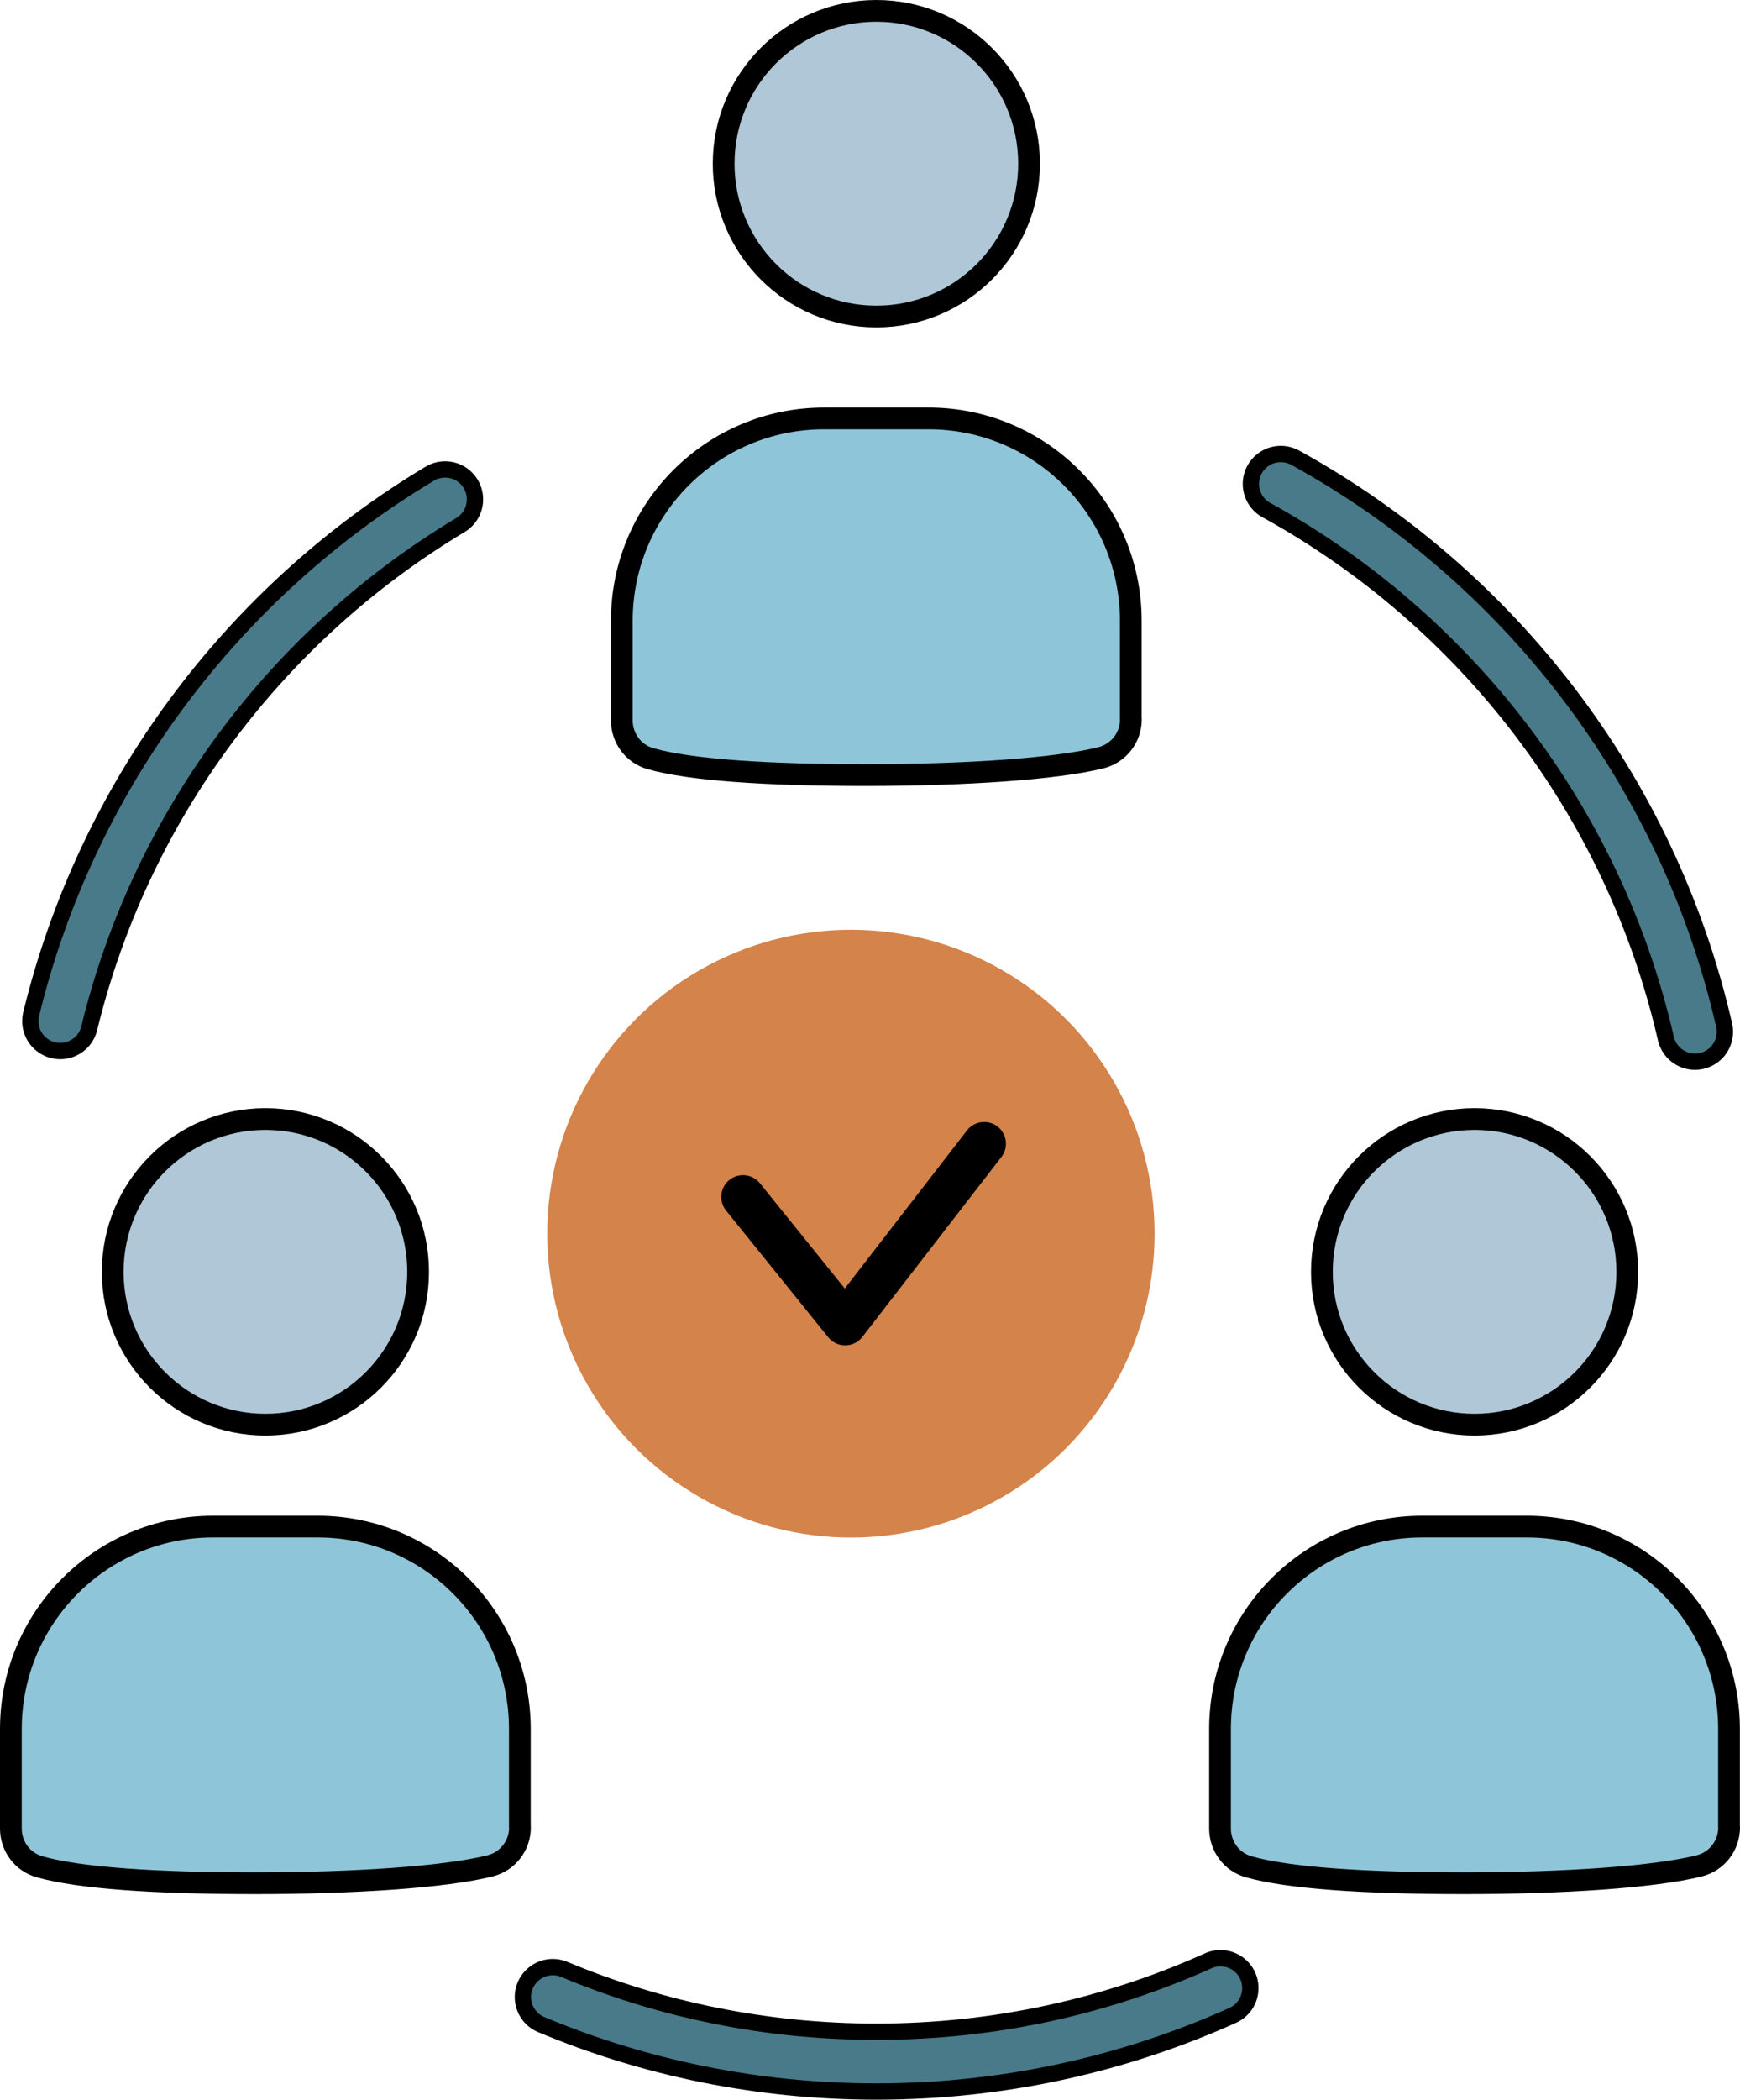
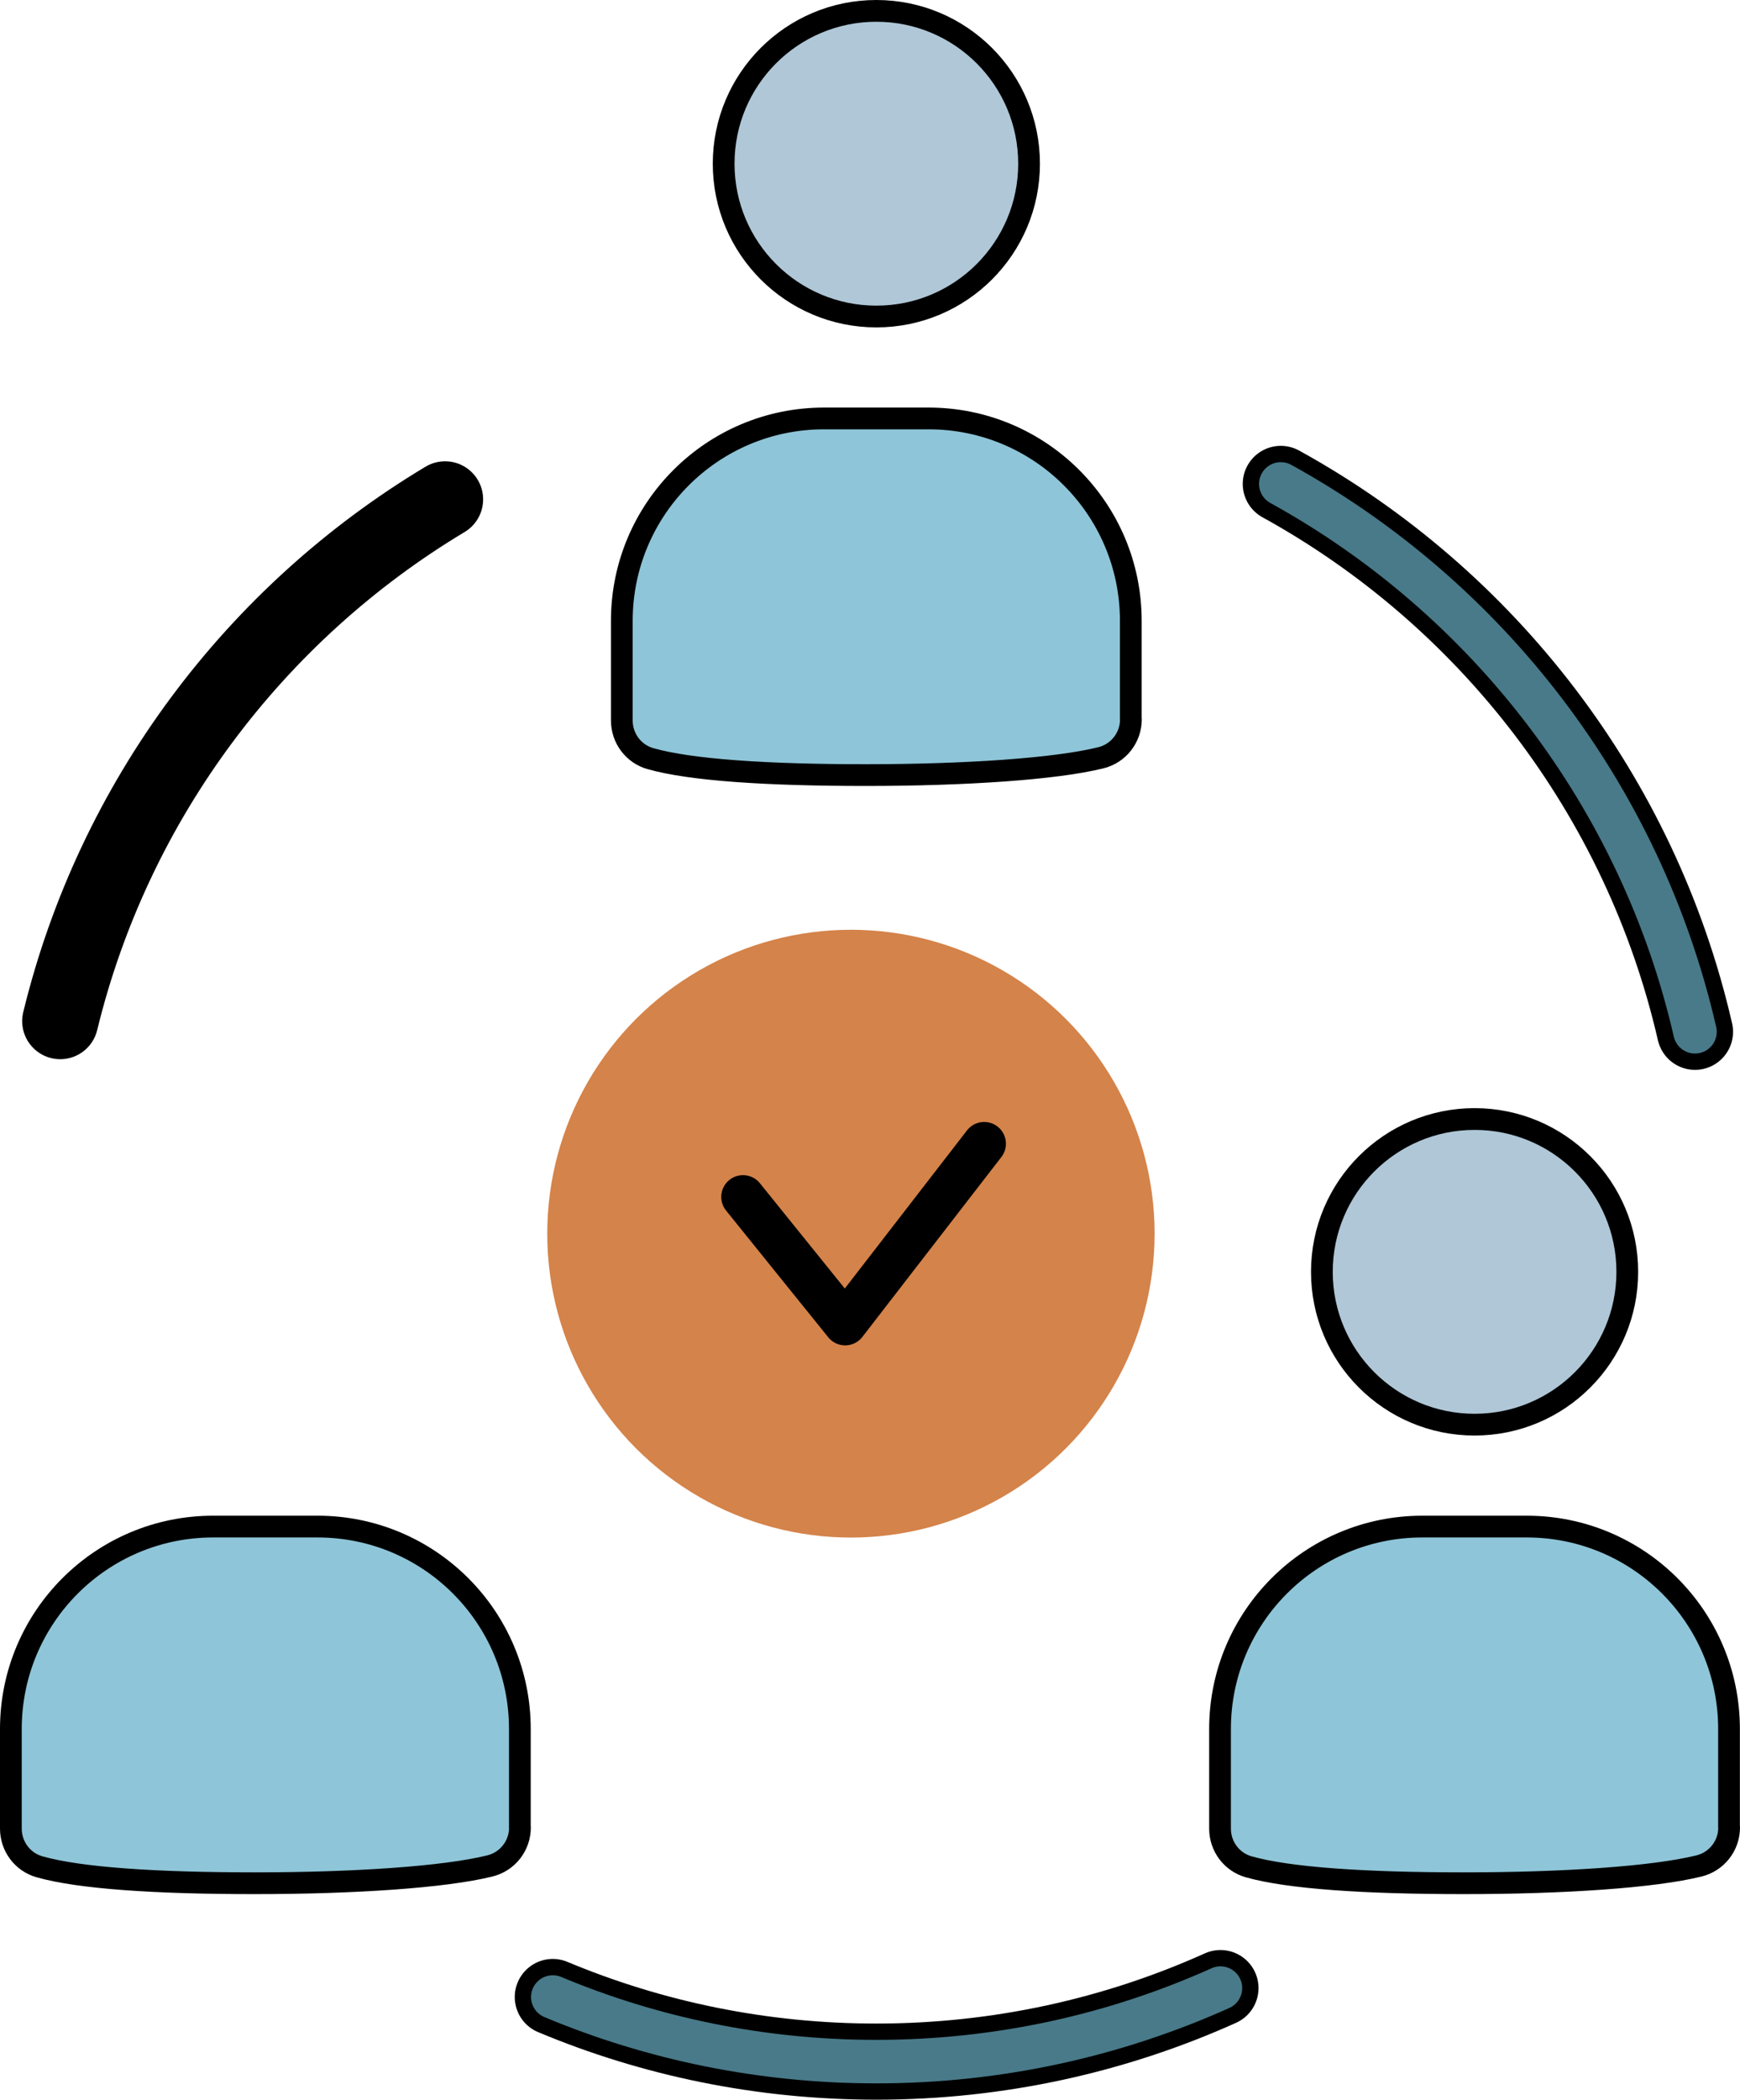
<svg xmlns="http://www.w3.org/2000/svg" id="Calque_1" data-name="Calque 1" viewBox="0 0 160.09 193.04">
  <defs>
    <style> .cls-1 { fill: #8ec5d8; } .cls-1, .cls-2, .cls-3, .cls-4, .cls-5 { stroke-linecap: round; stroke-linejoin: round; } .cls-1, .cls-2, .cls-3, .cls-5 { stroke: #000; } .cls-1, .cls-5 { stroke-width: 2px; } .cls-2, .cls-3, .cls-4 { fill: none; } .cls-2, .cls-4 { stroke-width: 4px; } .cls-3 { stroke-width: 7px; } .cls-6 { fill: #d4834a; stroke-width: 0px; } .cls-4 { stroke: #487a89; } .cls-5 { fill: #afc7d7; } </style>
  </defs>
  <circle class="cls-6" cx="78.29" cy="113.42" r="27.94" />
  <g>
    <path class="cls-1" d="M104.05,66.13c0,1.68-1.14,3.14-2.77,3.54-4.15,1.03-12.47,1.59-21.64,1.59s-16.12-.47-19.79-1.51c-1.57-.44-2.64-1.88-2.64-3.51v-9.16c0-10.28,8.33-18.61,18.61-18.61h9.61c10.28,0,18.61,8.33,18.61,18.61v9.04Z" />
    <circle class="cls-5" cx="80.63" cy="15.05" r="14.05" />
  </g>
  <g>
    <path class="cls-1" d="M47.84,168.01c0,1.68-1.14,3.14-2.77,3.54-4.15,1.03-12.47,1.59-21.64,1.59s-16.12-.47-19.79-1.51c-1.57-.44-2.64-1.88-2.64-3.51v-9.16c0-10.28,8.33-18.61,18.61-18.61h9.61c10.28,0,18.61,8.33,18.61,18.61v9.04Z" />
-     <circle class="cls-5" cx="24.42" cy="116.93" r="14.05" />
  </g>
  <g>
    <path class="cls-1" d="M159.09,168.01c0,1.68-1.14,3.14-2.77,3.54-4.15,1.03-12.47,1.59-21.64,1.59s-16.12-.47-19.79-1.51c-1.57-.44-2.64-1.88-2.64-3.51v-9.16c0-10.28,8.33-18.61,18.61-18.61h9.61c10.28,0,18.61,8.33,18.61,18.61v9.04Z" />
    <circle class="cls-5" cx="135.67" cy="116.93" r="14.05" />
  </g>
  <g>
    <path class="cls-3" d="M5.54,93.88c4.95-20.32,17.94-37.5,35.41-47.97" />
-     <path class="cls-4" d="M5.54,93.88c4.95-20.32,17.94-37.5,35.41-47.97" />
  </g>
  <g>
    <path class="cls-3" d="M112.29,182.78c-9.66,4.34-20.38,6.76-31.66,6.76-10.55,0-20.61-2.11-29.77-5.94" />
    <path class="cls-4" d="M112.29,182.78c-9.66,4.34-20.38,6.76-31.66,6.76-10.55,0-20.61-2.11-29.77-5.94" />
  </g>
  <g>
    <path class="cls-3" d="M117.84,44.49c19,10.46,33.12,28.67,38.11,50.37" />
    <path class="cls-4" d="M117.84,44.49c19,10.46,33.12,28.67,38.11,50.37" />
  </g>
  <polyline class="cls-2" points="68.36 110.04 77.76 121.69 90.55 105.15" />
</svg>